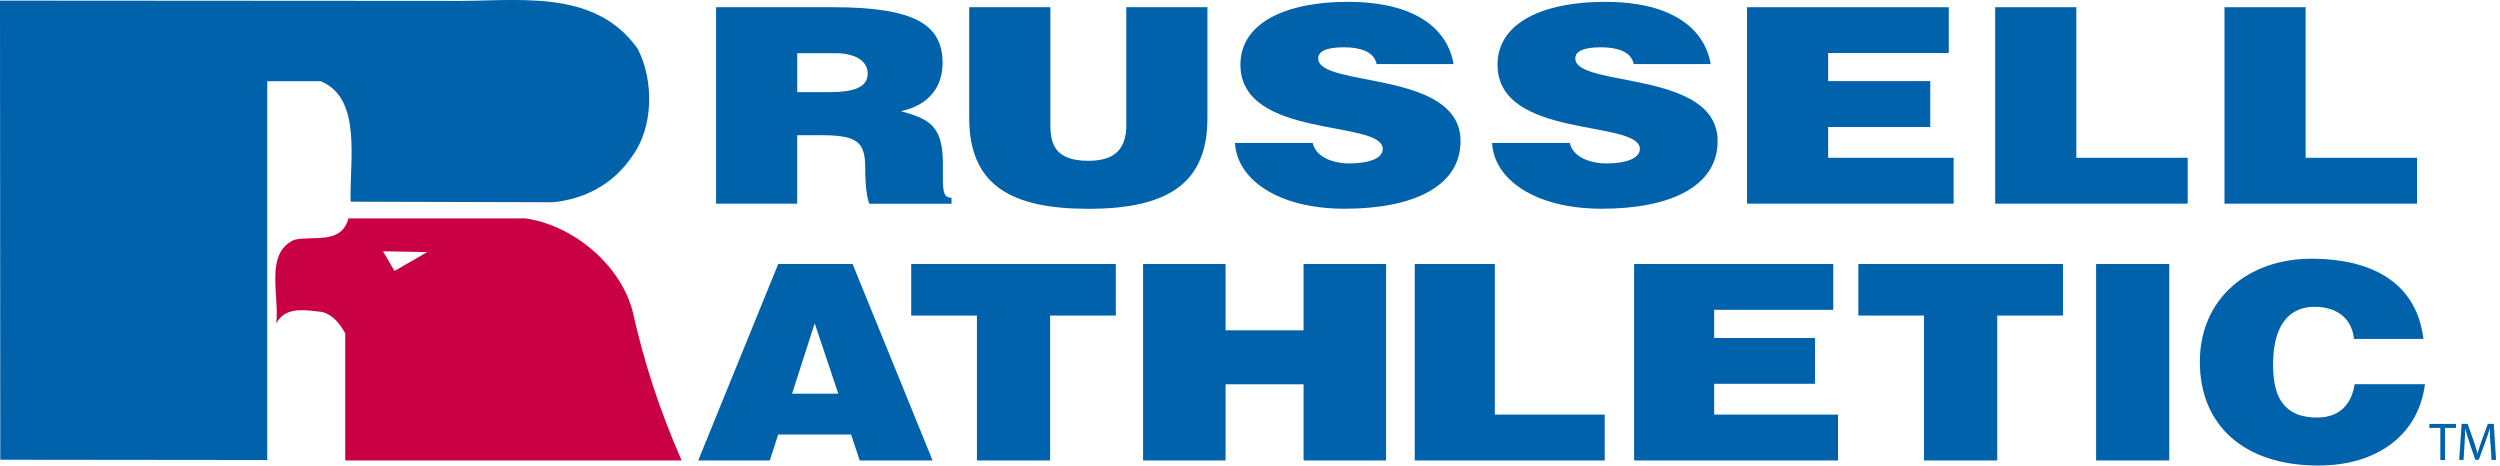
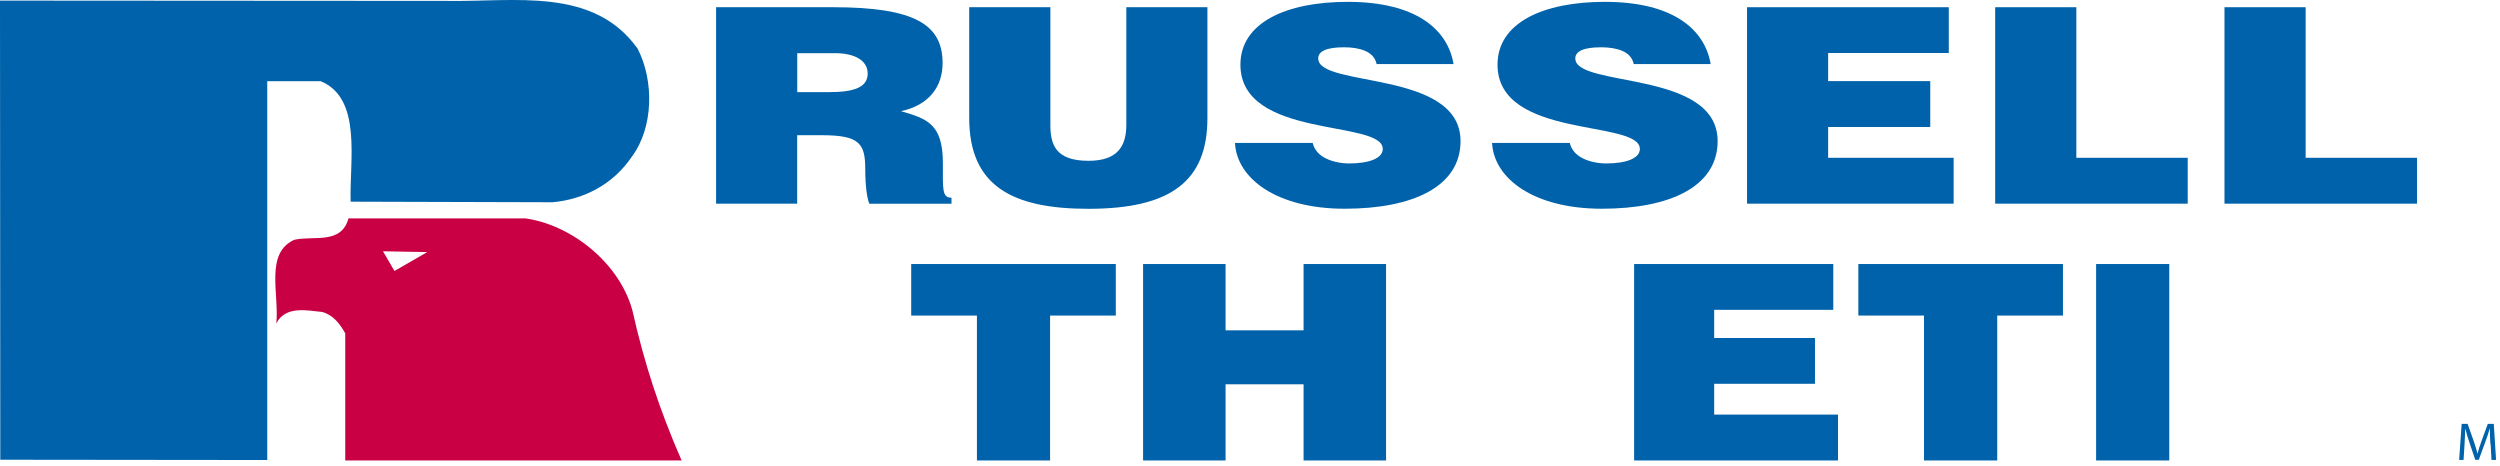
<svg xmlns="http://www.w3.org/2000/svg" width="601" height="112" viewBox="0 0 601 112" fill="none">
  <path d="M64.245 19.515H77.077C87.098 23.633 84.005 38.532 84.288 48.483L132.821 48.624C140.368 47.935 147.367 44.365 151.909 37.648C157.123 30.649 157.264 19.391 153.287 11.703C142.648 -3.214 123.754 0.498 107.423 0.215L0 0.144L0.071 110.519L64.245 110.589V19.515Z" fill="#0062AA" />
  <path d="M94.829 65.144L102.719 60.6L92.073 60.41L94.829 65.144ZM82.994 110.706V80.135C81.732 77.852 80.08 75.717 77.471 75.001C74.273 74.728 68.634 73.308 66.425 77.758C67.162 70.699 63.616 60.831 70.759 57.644C75.378 56.581 82.037 58.864 83.772 52.51H126.378C137.582 54.13 148.943 63.356 152.025 74.602C154.866 87.31 158.579 98.619 163.86 110.695H82.994V110.706Z" fill="#C90044" />
  <path d="M191.64 32.488V48.961H172.146V1.735H200.247C220.078 1.735 226.599 5.995 226.599 15.185C226.599 20.629 223.542 25.224 216.596 26.727C222.87 28.565 226.67 29.749 226.67 39.257C226.67 45.426 226.423 47.529 228.738 47.529V48.978H208.996C208.501 47.935 208.006 44.913 208.006 40.707C208.006 34.538 206.681 32.506 197.596 32.506H191.64M191.64 22.149H199.328C205.355 22.149 208.589 20.965 208.589 17.695C208.589 14.425 205.284 12.782 200.742 12.782H191.658V22.167L191.64 22.149Z" fill="#0062AA" />
  <path d="M233.015 1.735H252.509V29.996C252.509 34.645 253.658 38.657 261.682 38.657C268.699 38.657 270.767 35.104 270.767 29.996V1.735H290.261V28.423C290.261 43.57 281.424 50.198 261.664 50.198C243.23 50.198 232.997 44.63 232.997 28.352V1.735" fill="#0062AA" />
  <path d="M330.948 15.432C330.612 13.788 329.534 12.799 328.137 12.215C326.741 11.614 324.991 11.367 323.1 11.367C318.806 11.367 316.897 12.357 316.897 14.053C316.897 21.141 351.114 16.74 351.114 33.919C351.114 44.877 339.626 50.179 323.259 50.179C306.893 50.179 297.314 42.898 296.89 34.361H315.571C315.978 36.075 317.144 37.312 318.788 38.108C320.361 38.886 322.429 39.292 324.32 39.292C329.198 39.292 332.415 38.037 332.415 35.81C332.415 28.67 298.198 33.583 298.198 15.538C298.198 5.499 309.102 0.444 323.984 0.444C340.509 0.444 348.038 7.143 349.435 15.397H330.93" fill="#0062AA" />
  <path d="M392.753 15.432C392.417 13.788 391.357 12.799 389.943 12.215C388.529 11.614 386.797 11.367 384.906 11.367C380.611 11.367 378.702 12.357 378.702 14.053C378.702 21.141 412.919 16.74 412.919 33.919C412.919 44.877 401.431 50.179 385.065 50.179C368.699 50.179 359.119 42.898 358.695 34.361H377.377C377.783 36.075 378.95 37.312 380.594 38.108C382.167 38.886 384.234 39.292 386.126 39.292C391.004 39.292 394.22 38.037 394.22 35.81C394.22 28.67 360.003 33.583 360.003 15.538C360.003 5.499 370.908 0.444 385.79 0.444C402.315 0.444 409.844 7.143 411.24 15.397H392.736" fill="#0062AA" />
  <path d="M419.989 48.961V1.735H468.487V12.746H439.484V19.498H464.033V30.526H439.484V37.932H469.653V48.961H419.989Z" fill="#0062AA" />
  <path d="M479.64 48.961V1.735H499.152V37.932H525.928V48.961H479.64Z" fill="#0062AA" />
  <path d="M534.765 48.961V1.735H554.277V37.932H581.053V48.961H534.765Z" fill="#0062AA" />
-   <path d="M167.851 110.696L187.08 63.471H204.966L224.196 110.696H206.681L204.595 104.457H187.08L185.065 110.696H167.851ZM195.864 77.698L190.42 94.63H201.52L195.846 77.698H195.864Z" fill="#0062AA" />
  <path d="M219.053 63.471H268.24V75.86H252.439V110.696H234.853V75.86H219.053V63.471Z" fill="#0062AA" />
  <path d="M274.797 110.696V63.471H294.627V79.413H313.379V63.471H333.21V110.696H313.379V92.385H294.627V110.696H274.797Z" fill="#0062AA" />
  <path d="M446.748 63.471H495.935V75.86H480.134V110.696H462.531V75.86H446.748V63.471Z" fill="#0062AA" />
  <path d="M521.492 63.471H503.906V110.696H521.492V63.471Z" fill="#0062AA" />
-   <path d="M565.906 81.498C565.394 76.585 561.877 73.757 556.362 73.757C550.176 73.757 546.447 78.405 546.447 87.525C546.447 94.153 548.091 100.374 557.034 100.374C562.69 100.374 565.376 96.892 566.048 92.368H582.962C581.389 104.563 571.491 111.915 557.317 111.915C539.572 111.915 528.844 102.336 528.844 86.995C528.844 71.654 540.615 62.198 555.602 62.198C572.004 62.198 581.159 69.339 582.591 81.481H565.889" fill="#0062AA" />
  <path d="M392.842 110.696V63.471H440.721V74.482H412.089V81.251H436.32V92.262H412.089V99.667H441.852V110.696H392.842Z" fill="#0062AA" />
-   <path d="M340.103 110.696V63.471H359.35V99.667H385.772V110.696H340.103Z" fill="#0062AA" />
-   <path d="M586.656 102.867H584.022V101.912H590.438V102.867H587.787V110.59H586.656V102.867Z" fill="#0062AA" />
  <path d="M598.692 106.79C598.621 105.588 598.551 104.121 598.568 103.043H598.533C598.233 104.068 597.879 105.147 597.437 106.331L595.9 110.537H595.051L593.655 106.401C593.249 105.182 592.895 104.051 592.648 103.026H592.63C592.612 104.104 592.542 105.553 592.471 106.861L592.241 110.573H591.181L591.782 101.895H593.213L594.698 106.083C595.051 107.144 595.352 108.098 595.582 109H595.617C595.829 108.116 596.147 107.179 596.536 106.083L598.074 101.895H599.505L600.053 110.573H598.957L598.745 106.773L598.692 106.79Z" fill="#0062AA" />
</svg>